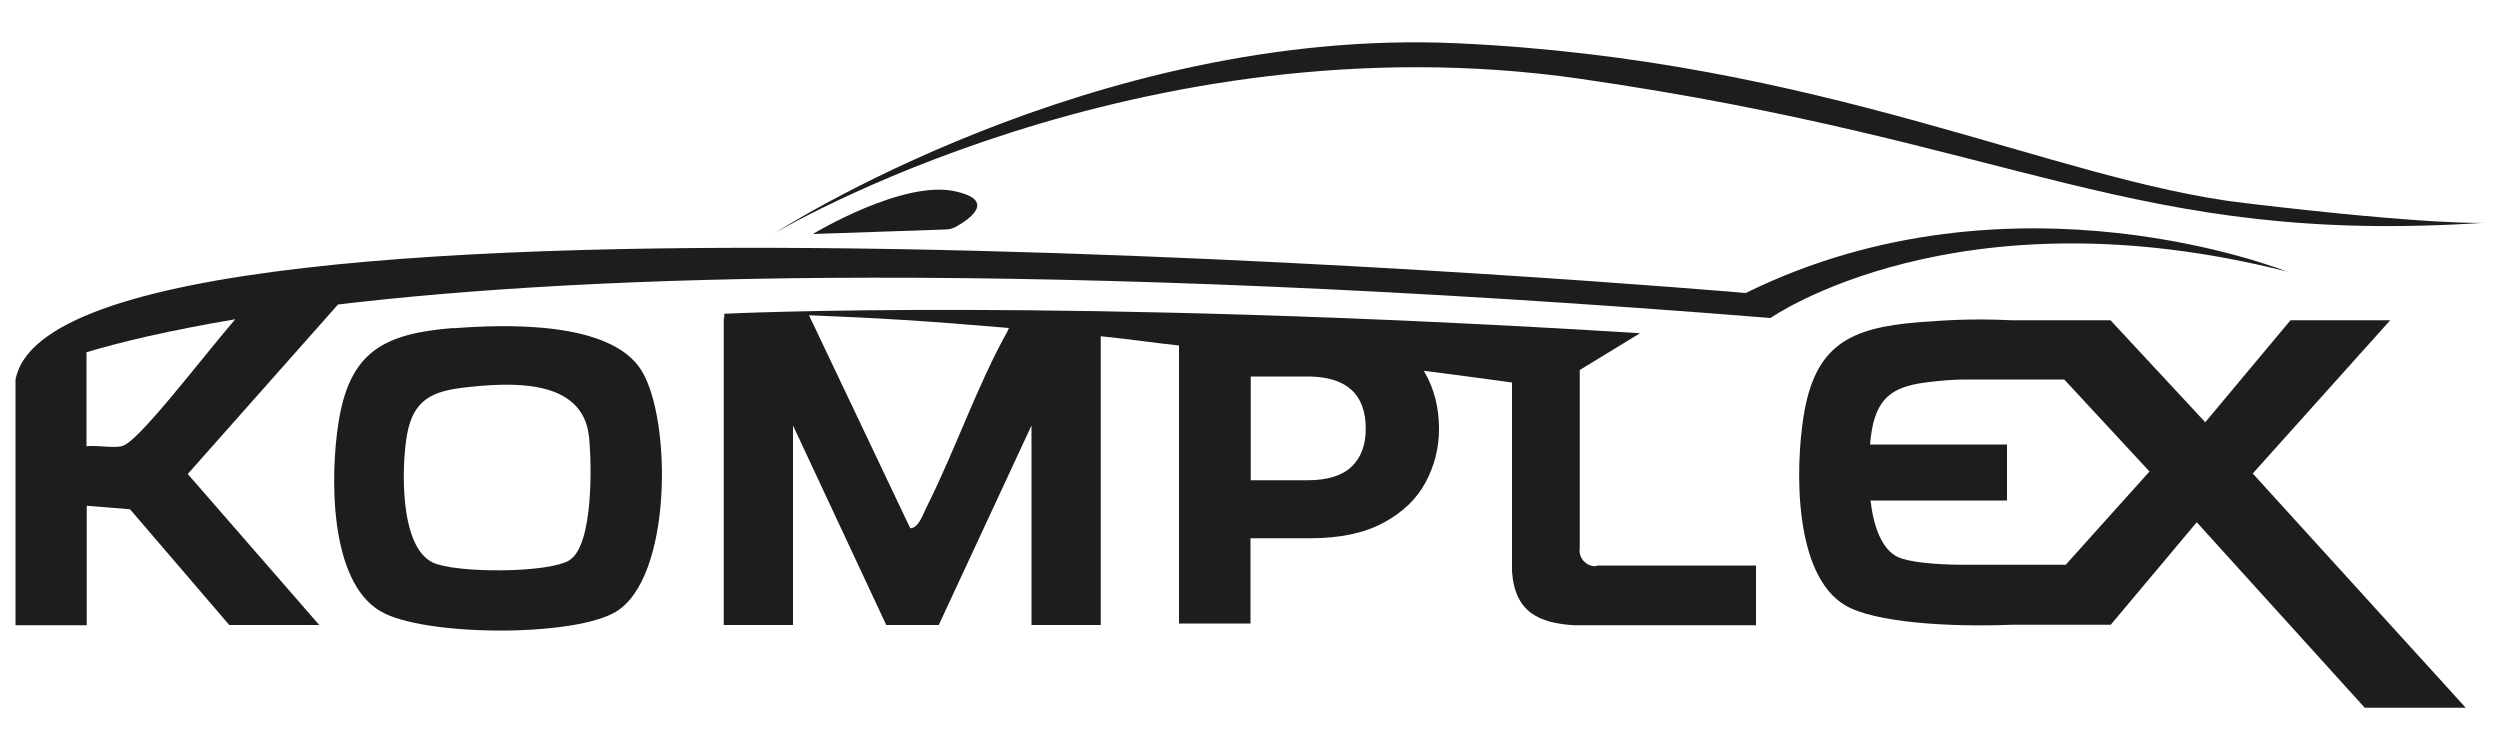
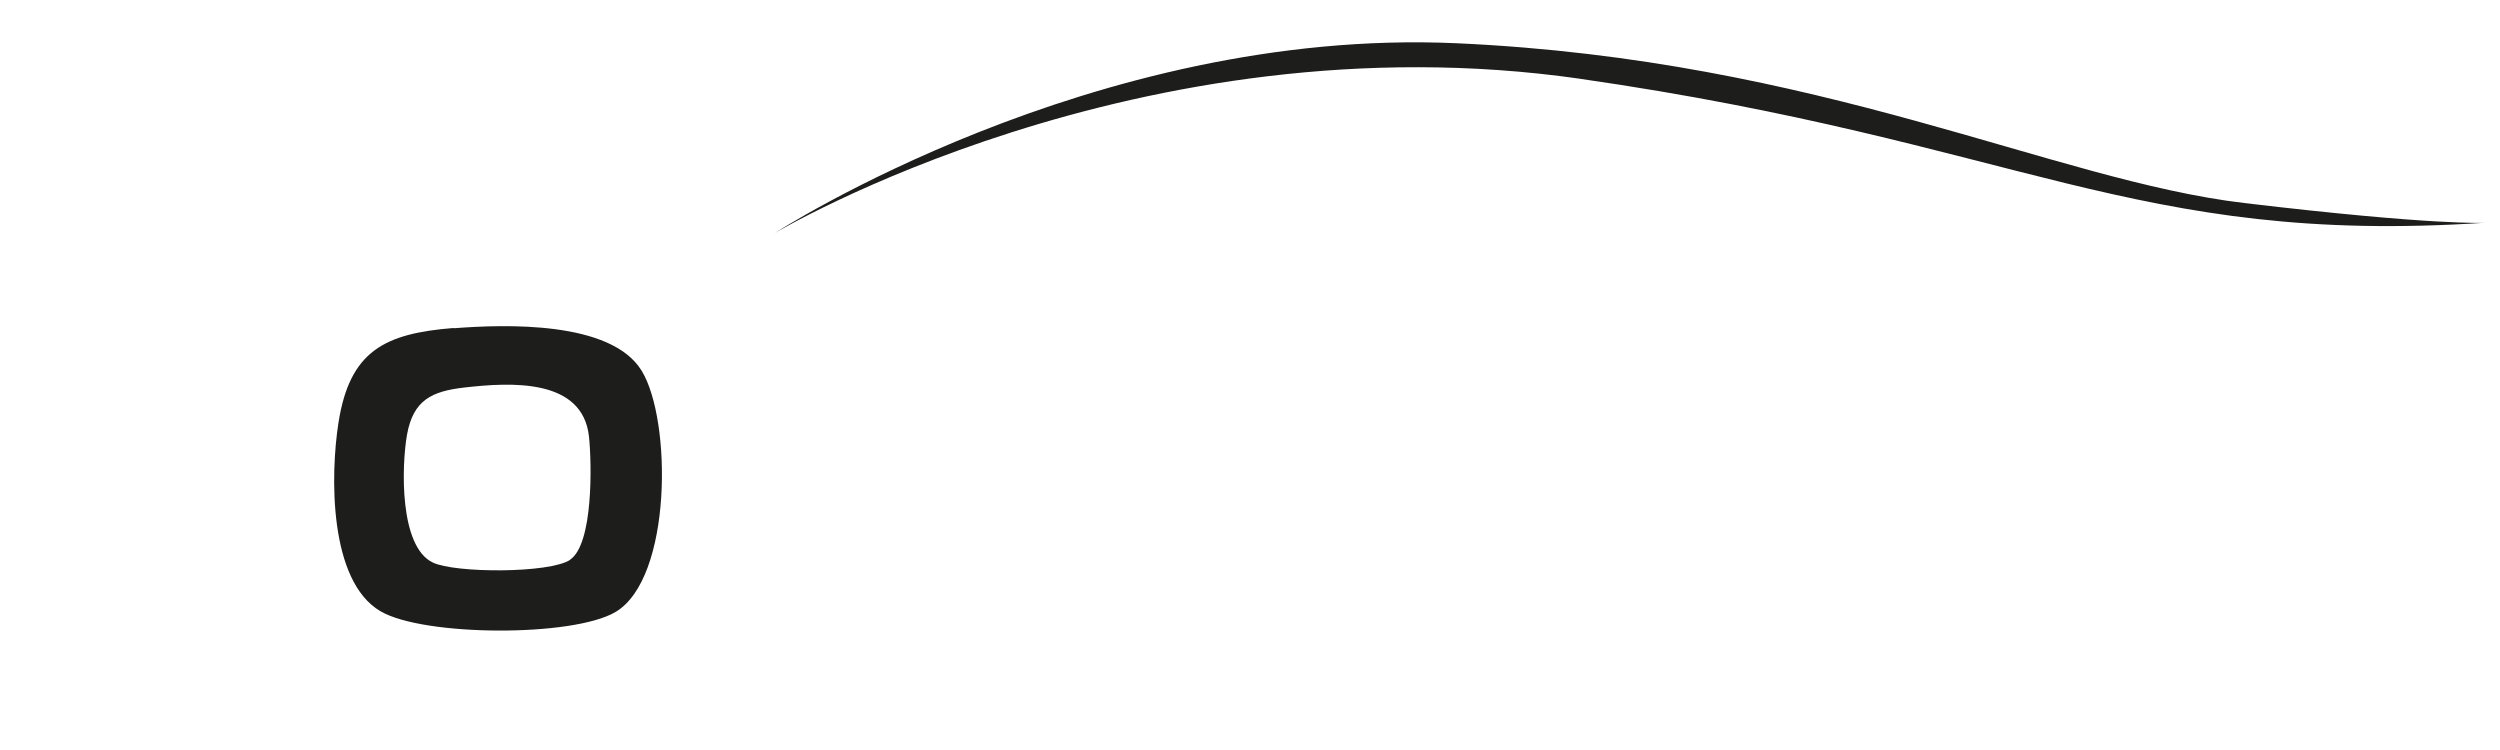
<svg xmlns="http://www.w3.org/2000/svg" id="Réteg_1" version="1.1" viewBox="0 0 100 30">
  <defs>
    <style>
      .st0 {
        fill: #1d1d1b;
      }
    </style>
  </defs>
  <path class="st0" d="M18.14,13.12c-2.76.22-4.15.92-4.6,3.78-.33,2.09-.39,6.34,1.68,7.55,1.72,1.01,7.69,1.04,9.4.03,2.27-1.34,2.26-7.69,1.04-9.66-1.23-1.99-5.45-1.85-7.51-1.69ZM22.81,22.39c-.82.55-4.61.54-5.5.11-1.34-.64-1.25-3.85-1.03-5.11.25-1.39.99-1.74,2.3-1.89,1.85-.21,4.73-.38,4.98,1.97.11,1.05.18,4.29-.76,4.92Z" />
-   <path class="st0" d="M91.52,10.88s-10.97-4.44-21.69.84c0,0-67.51-5.84-69.21,3.47v9.82h2.85v-4.78l1.73.14,3.97,4.63h3.6l-5.26-6.04,6.01-6.78c10.17-1.21,27.73-1.83,57.3.54,0,0,7.43-5.22,20.69-1.85ZM4.88,17.85c-.43.08-.98-.05-1.42,0v-3.76c1.36-.41,3.29-.87,5.95-1.32-1.48,1.73-3.92,4.96-4.53,5.07Z" />
  <path class="st0" d="M63.19,3.15c17.66,2.54,22.14,6.69,36.2,5.76,0,0-1.98.12-9.63-.79-7.65-.91-16.92-5.73-31.49-6.39s-27.29,7.6-27.29,7.6c0,0,14.56-8.71,32.22-6.18Z" />
-   <path class="st0" d="M32.54,9.36l5.27-.18c.17,0,.34-.05.48-.14.52-.3,1.55-1.03-.09-1.39-2.09-.46-5.67,1.7-5.67,1.7Z" />
-   <path class="st0" d="M95.58,12.81h-3.96l-3.41,4.08-3.79-4.08h-3.96c-1.65-.08-2.77.01-3.72.08-2.76.22-4.15.92-4.6,3.78-.33,2.09-.39,6.34,1.68,7.55,1.17.68,4.1.87,6.65.77h3.96l3.44-4.1,6.72,7.42h4.04l-8.52-9.37,5.49-6.12ZM82.61,22.59h-4.1c-1.1,0-2.18-.11-2.6-.31-.66-.32-.97-1.25-1.09-2.26h5.46v-2.24h-5.48c.02-.23.05-.44.08-.61.25-1.39.99-1.74,2.3-1.89.4-.05.86-.09,1.33-.1h0s4.06,0,4.06,0l3.41,3.68-3.36,3.74Z" />
-   <path class="st0" d="M63.82,22.65c-.35,0-.64-.28-.64-.64,0-.02.01-.04.01-.07v-7.14l2.41-1.47c-23.18-1.45-36.63-.78-36.63-.78v.18h-.02v12.27h.02s2.55,0,2.55,0h0s.2,0,.2,0v-7.98l3.73,7.98h2.1l3.71-7.98v7.98h.39s0,0,0,0h2.33s.05,0,.05,0v-11.55c.95.09,2.18.27,3.13.37v11.12h2.86v-3.41h2.39c1.17,0,2.14-.2,2.91-.61.77-.41,1.34-.95,1.7-1.62.36-.67.54-1.38.54-2.15,0-.84-.19-1.6-.58-2.27-.01-.02-.03-.04-.04-.05,1.59.2,3.54.47,3.54.47v7.55c.11,1.65,1.09,2.07,2.48,2.16h7.28v-2.39h-6.32s-.07.02-.11.02ZM40.31,13.23c-1.25,2.25-2.09,4.75-3.25,7.06-.13.25-.31.84-.65.84l-4.05-8.52c2.77.11,4.76.23,8,.51l-.05.1ZM54.06,18.67c-.38.36-.97.54-1.76.54h-2.27v-4.15h2.27c1.55,0,2.33.7,2.33,2.09,0,.65-.19,1.16-.57,1.52Z" />
</svg>